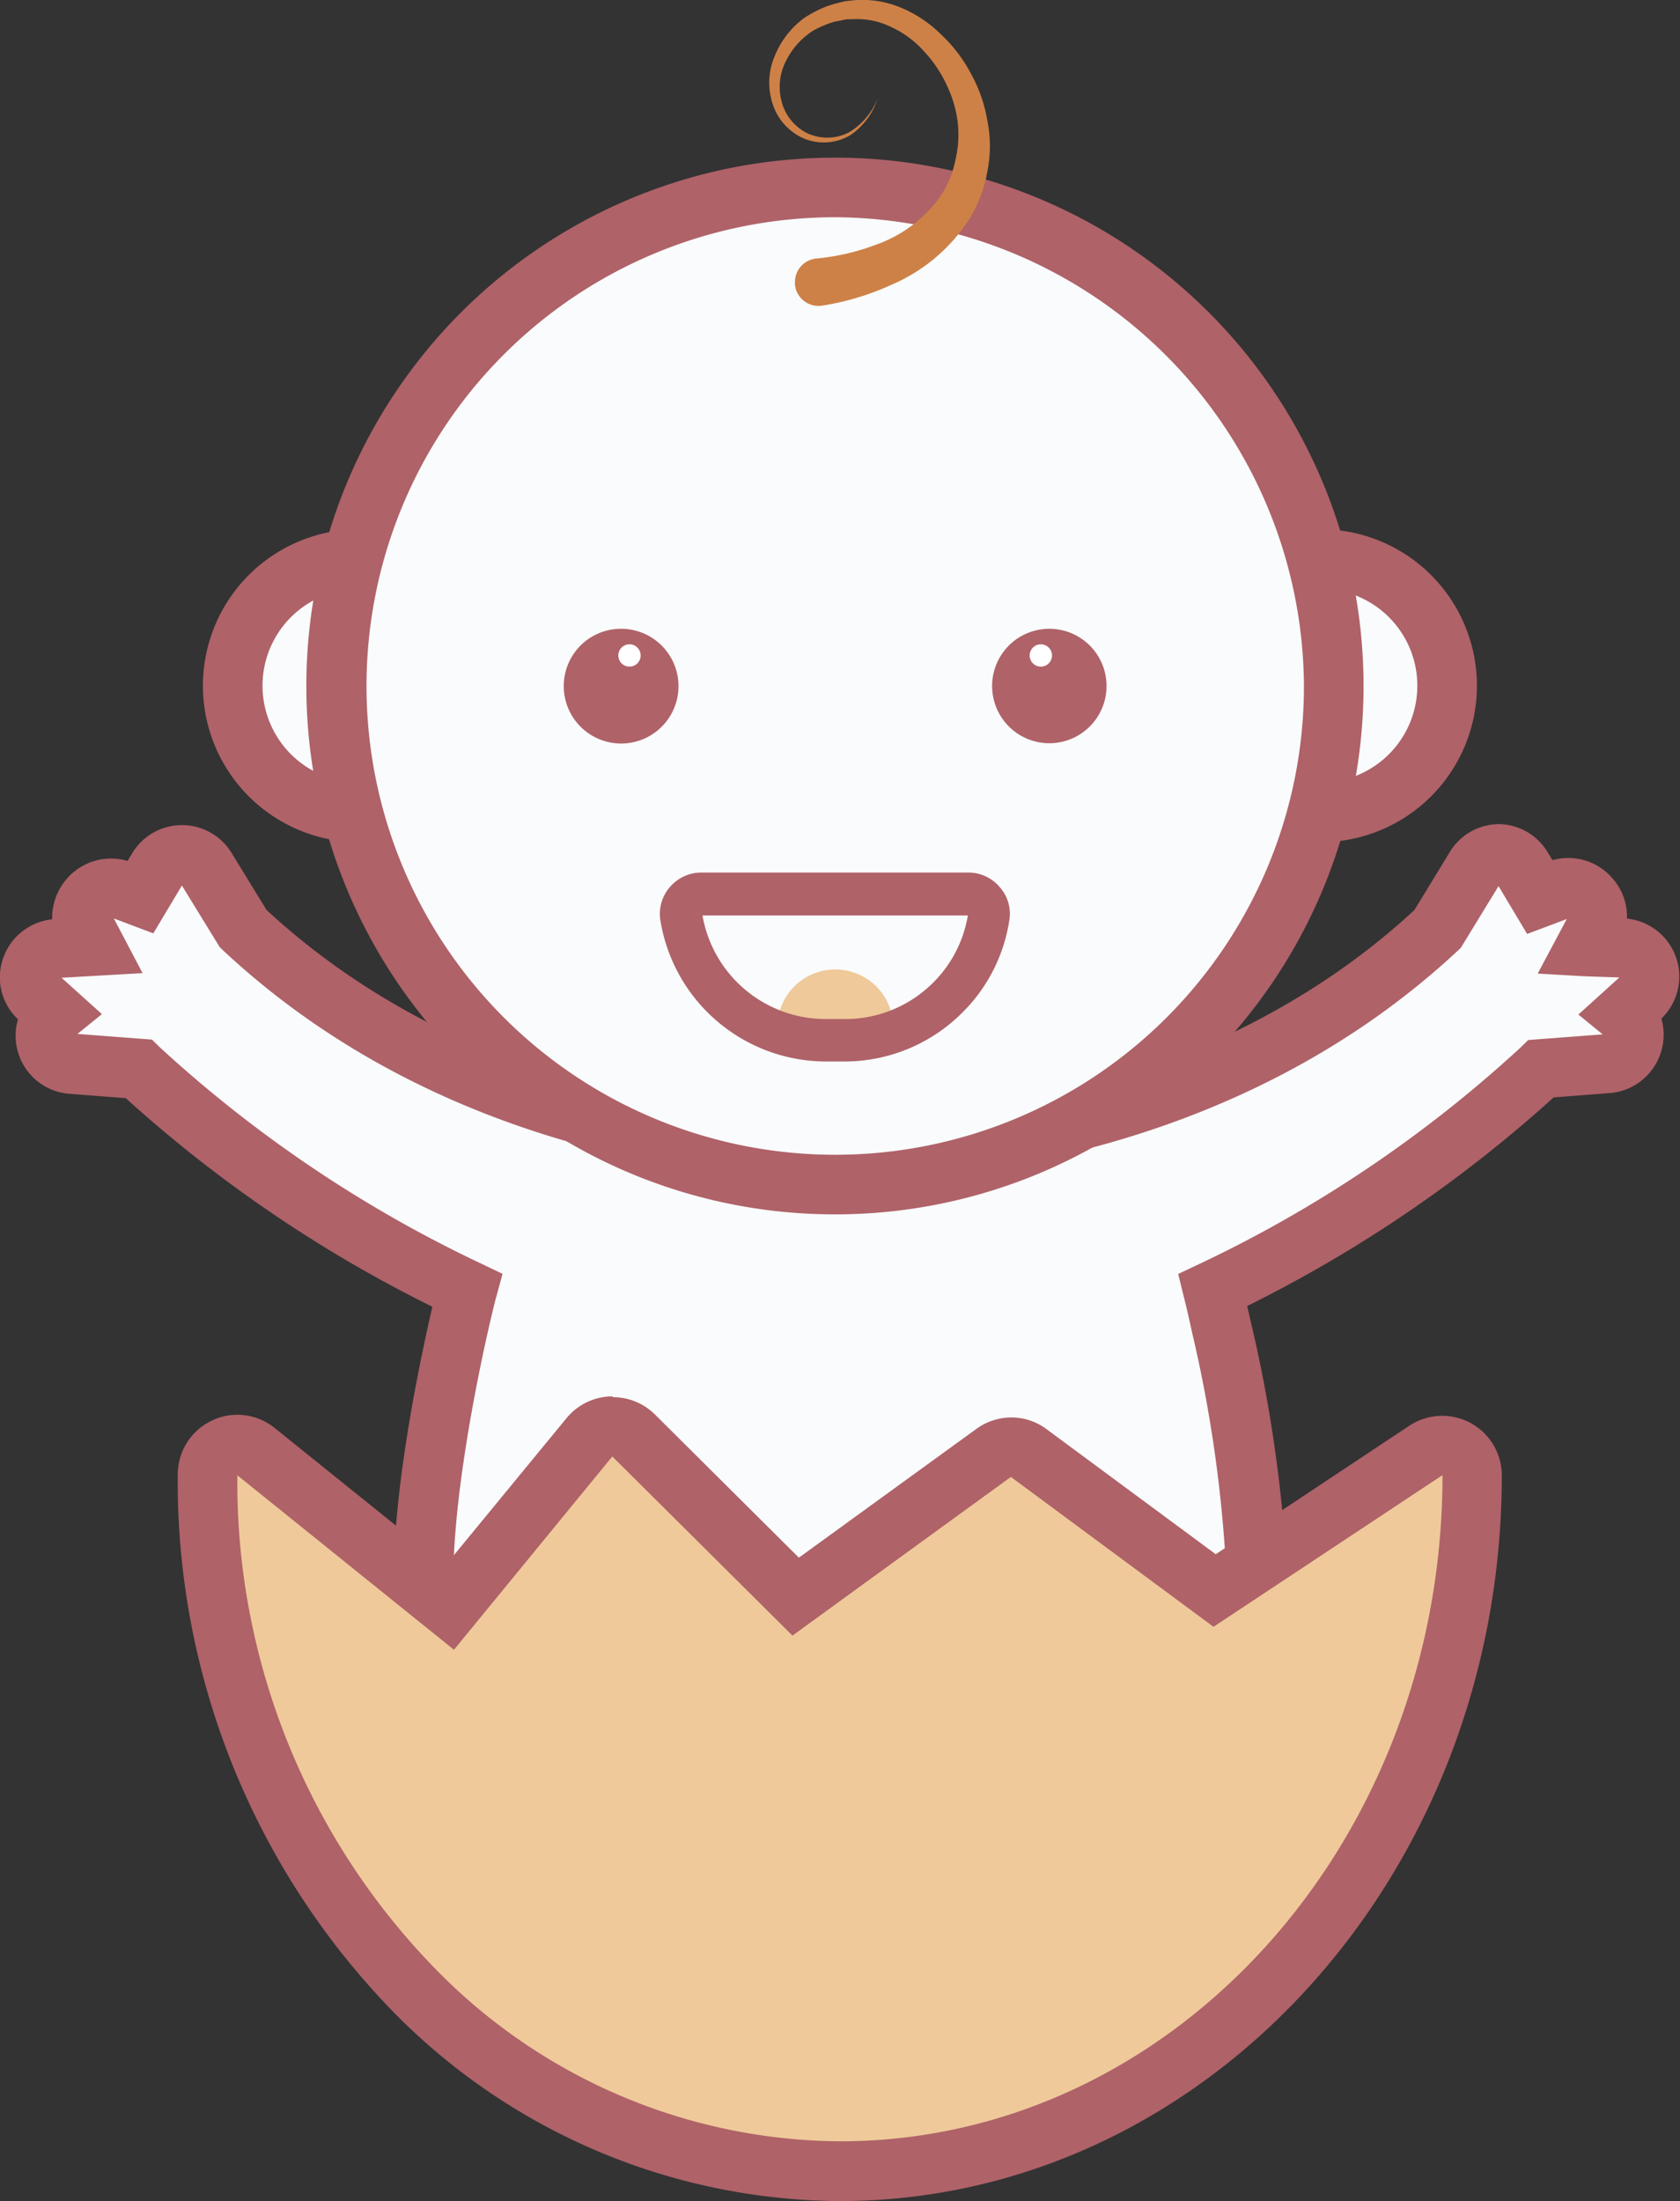
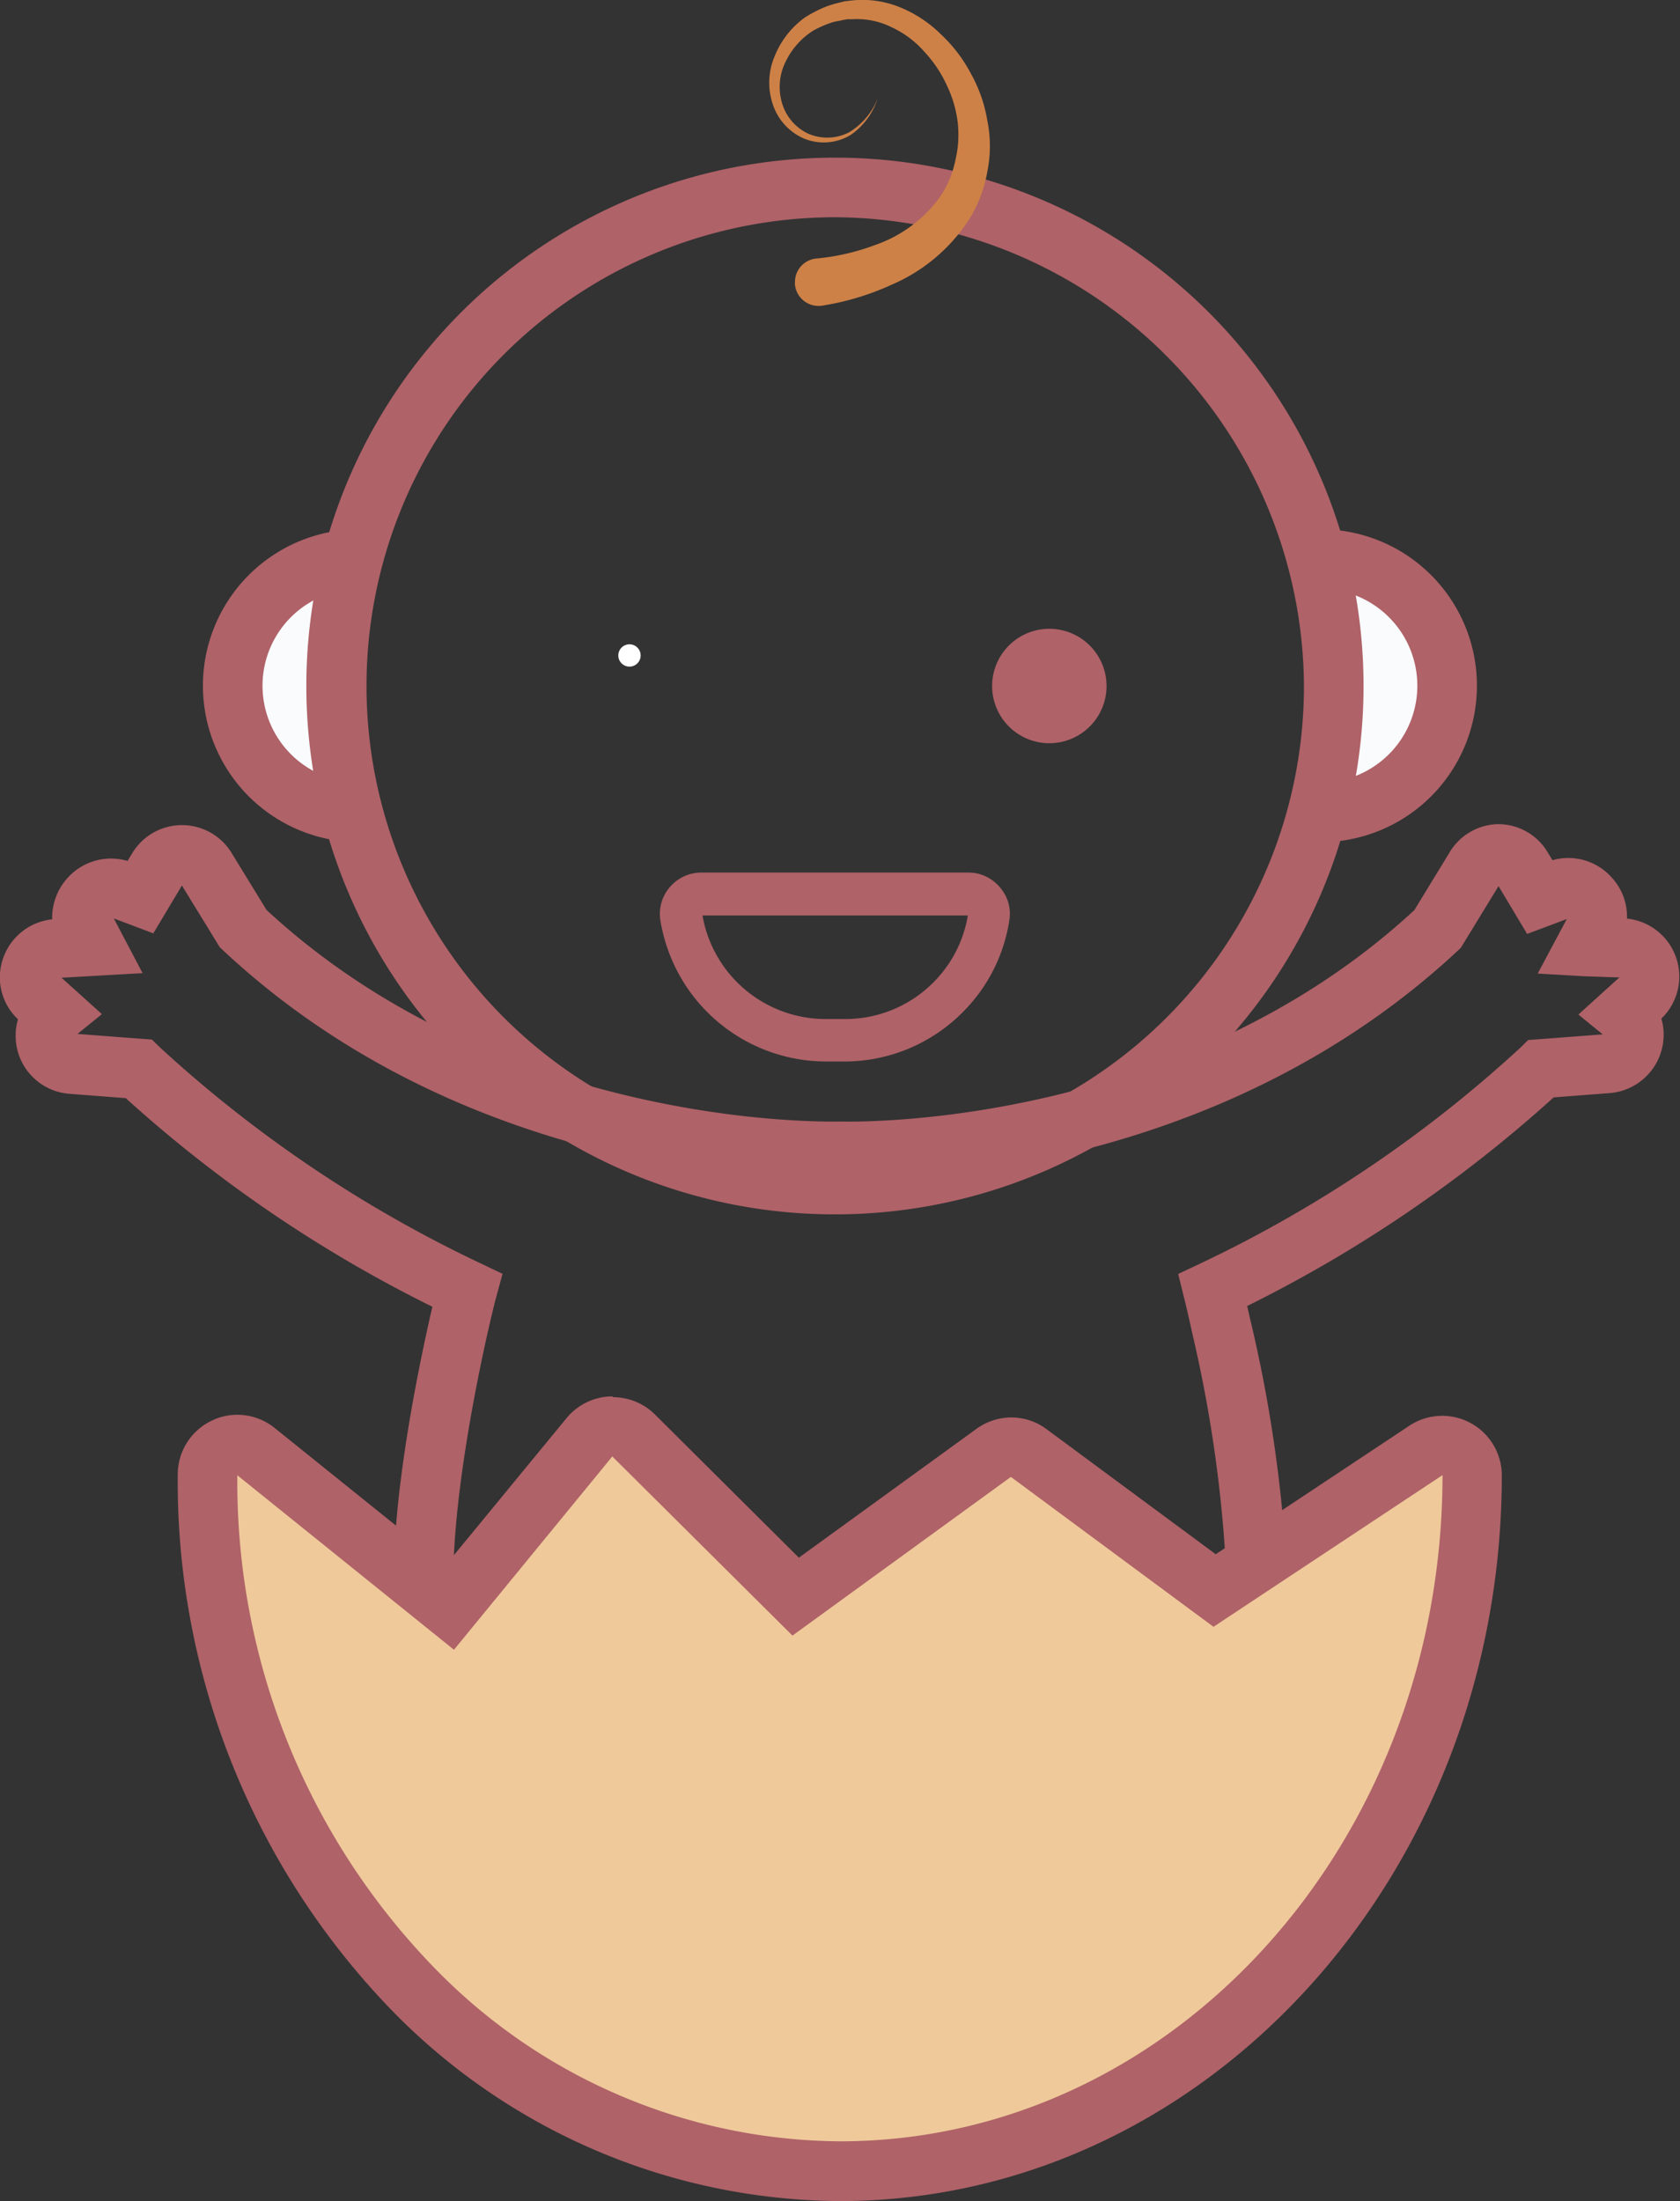
<svg xmlns="http://www.w3.org/2000/svg" id="OBJECTS" viewBox="0 0 112.76 147.72">
  <rect x="0" y="0" width="112.76" height="147.72" fill="#333333" stroke="none" />
  <defs>
    <style>.cls-1{fill:#f9fbfc;}.cls-2{fill:#af6268;}.cls-3{fill:#efc99a;}.cls-4{fill:#fff;}.cls-5{fill:#ce8147;}</style>
  </defs>
  <title>62</title>
-   <path class="cls-1" d="M189.76,333.68l-1.13,1a1.9,1.9,0,0,1-1,3.38l-4.49.35a87.62,87.62,0,0,1-22,14.86s.22.91.55,2.38a92.53,92.53,0,0,1,2.33,16.4,21.66,21.66,0,0,1-.22,3.84H108.3c-1.13-6.68,2.18-20.62,2.63-22.42a1.81,1.81,0,0,1,0-.2,87.75,87.75,0,0,1-22-14.86l-4.48-.35a1.9,1.9,0,0,1-1.06-3.38l-1.13-1a1.92,1.92,0,0,1,1.18-3.33l2.52-.14-.59-1.11a1.91,1.91,0,0,1,2.34-2.69l1.32.48L90.19,325a1.92,1.92,0,0,1,3.28,0l2.46,4c16.94,15.85,40,14.91,40,14.91h.08s23.11.94,40-14.91l2.47-4a1.91,1.91,0,0,1,3.27,0l1.15,1.93,1.33-.48a1.9,1.9,0,0,1,2.33,2.69l-.59,1.11,2.53.14A1.91,1.91,0,0,1,189.76,333.68Z" transform="translate(-79.64 -266.69)" />
  <path class="cls-2" d="M165.43,377.91H106.61l-.28-1.66c-1.06-6.23,1.37-17.71,2.33-21.86a90,90,0,0,1-20.58-14l-3.77-.29a3.9,3.9,0,0,1-3.62-3.91,3.6,3.6,0,0,1,.16-1.09,3.86,3.86,0,0,1-1-4.1,3.91,3.91,0,0,1,3.29-2.61,4,4,0,0,1,1-2.74,3.92,3.92,0,0,1,4.06-1.18l.31-.51a3.9,3.9,0,0,1,6.69,0l2.33,3.8c16.07,14.88,38.17,14.19,38.4,14.2h.16c.29,0,22.4.69,38.48-14.19l2.32-3.8A3.89,3.89,0,0,1,180.2,322h0a3.87,3.87,0,0,1,3.33,1.91l.31.51a3.89,3.89,0,0,1,4,1.19,3.84,3.84,0,0,1,1,2.73,3.91,3.91,0,0,1,2.31,6.71,3.93,3.93,0,0,1-3.46,5l-3.77.29a90.55,90.55,0,0,1-20.57,14l.19.84A94.09,94.09,0,0,1,166,372a23.53,23.53,0,0,1-.25,4.2Zm-55.33-4h51.84c0-.56,0-1.17,0-1.8a90.11,90.11,0,0,0-2.29-16c-.31-1.43-.53-2.31-.54-2.33l-.39-1.59,1.48-.7A86,86,0,0,0,181.69,337l.52-.51,5-.38-1.63-1.33,2.75-2.49-2.36-.08-3.12-.18,1.95-3.66-2.66,1-1.92-3.21-2.53,4.14-.2.19C160.12,346.69,137,345.94,136,345.9s-24.07.79-41.41-15.45l-.2-.19-2.54-4.14-1.92,3.21-2.65-1L89.21,332l-5.44.31,2.71,2.44-1.64,1.33,5,.38.52.51a86.19,86.19,0,0,0,21.48,14.48l1.53.73-.48,1.76C111.71,358.65,109.8,368.24,110.1,373.91Z" transform="translate(-79.64 -266.69)" />
  <path class="cls-1" d="M168.27,304.25a8.48,8.48,0,0,1,0,17" transform="translate(-79.64 -266.69)" />
  <path class="cls-2" d="M168.27,323.21v-4a6.48,6.48,0,0,0,0-13v-4a10.48,10.48,0,0,1,0,21Z" transform="translate(-79.64 -266.69)" />
  <path class="cls-1" d="M103.76,321.21a8.48,8.48,0,0,1,0-17" transform="translate(-79.64 -266.69)" />
  <path class="cls-2" d="M103.76,323.21a10.48,10.48,0,0,1,0-21v4a6.48,6.48,0,0,0,0,13Z" transform="translate(-79.64 -266.69)" />
-   <path class="cls-1" d="M169.16,312.73a33.48,33.48,0,1,1-33.46-33.46A33.46,33.46,0,0,1,169.16,312.73Z" transform="translate(-79.64 -266.69)" />
  <path class="cls-2" d="M135.7,348.19a35.46,35.46,0,0,1-6.48-70.33,35.91,35.91,0,0,1,6.48-.59,35.46,35.46,0,0,1,0,70.92Zm0-66.92a31.46,31.46,0,1,0,31.46,31.46A31.64,31.64,0,0,0,135.7,281.27Z" transform="translate(-79.64 -266.69)" />
-   <path class="cls-3" d="M139.58,335.8V336a9.8,9.8,0,0,1-3.22.54h-1.31a9.61,9.61,0,0,1-3.23-.55.71.71,0,0,1,0-.15,3.89,3.89,0,1,1,7.77,0Z" transform="translate(-79.64 -266.69)" />
  <path class="cls-2" d="M136.36,337.93h-1.31a11.28,11.28,0,0,1-11.09-9.5,2.74,2.74,0,0,1,.62-2.18,2.77,2.77,0,0,1,2.09-1h18a2.74,2.74,0,0,1,2.09,1,2.68,2.68,0,0,1,.63,2.17,11.07,11.07,0,0,1-3.15,6.22,11.18,11.18,0,0,1-7.93,3.29Zm-9.57-9.8a8.39,8.39,0,0,0,8.26,6.95h1.31a8.33,8.33,0,0,0,5.92-2.45,8.26,8.26,0,0,0,2.32-4.5Z" transform="translate(-79.64 -266.69)" />
  <path class="cls-2" d="M153.91,312.73a3.84,3.84,0,1,1-3.84-3.84A3.84,3.84,0,0,1,153.91,312.73Z" transform="translate(-79.64 -266.69)" />
-   <circle class="cls-4" cx="69.86" cy="43.99" r="0.75" />
-   <path class="cls-2" d="M117.48,312.73a3.85,3.85,0,1,0,3.85-3.84A3.84,3.84,0,0,0,117.48,312.73Z" transform="translate(-79.64 -266.69)" />
  <circle class="cls-4" cx="42.25" cy="43.99" r="0.75" />
  <path class="cls-5" d="M133,285.7a1.58,1.58,0,0,1,1.44-1.66,15.21,15.21,0,0,0,3.92-.9,9,9,0,0,0,4.25-3.07,6.41,6.41,0,0,0,1.09-2.35,9.59,9.59,0,0,0,.24-1.32,8.31,8.31,0,0,0,0-1.32,7.89,7.89,0,0,0-.73-2.62,8.39,8.39,0,0,0-1.53-2.3,6.64,6.64,0,0,0-2.19-1.64,5.21,5.21,0,0,0-2.63-.54h-.35l-.33.06c-.23.06-.46.08-.68.15a7.26,7.26,0,0,0-1.27.55,5.07,5.07,0,0,0-1.84,2.05,3.8,3.8,0,0,0-.29,2.71,3.29,3.29,0,0,0,1.72,2.13,3.19,3.19,0,0,0,2.81-.06,4.62,4.62,0,0,0,1.91-2.26,4.68,4.68,0,0,1-1.81,2.44,3.49,3.49,0,0,1-3.07.26,3.77,3.77,0,0,1-2.15-2.32,4.53,4.53,0,0,1,.13-3.24,5.94,5.94,0,0,1,2-2.57,8.29,8.29,0,0,1,1.48-.76,7.36,7.36,0,0,1,.8-.24l.4-.1.42-.05a6.68,6.68,0,0,1,3.31.45A8.4,8.4,0,0,1,142.8,269a9.93,9.93,0,0,1,2,2.62,9.73,9.73,0,0,1,1.11,3.17,8.63,8.63,0,0,1,0,3.41,9,9,0,0,1-1.24,3.24,11.66,11.66,0,0,1-5.19,4.36,17.85,17.85,0,0,1-4.64,1.4,1.59,1.59,0,0,1-1.85-1.5Z" transform="translate(-79.64 -266.69)" />
  <path class="cls-3" d="M136,412.41a40.33,40.33,0,0,1-28.3-11.88,49,49,0,0,1-14.15-34.82,2,2,0,0,1,2-2,2,2,0,0,1,1.26.44l13,10.46,9.38-11.42a2,2,0,0,1,1.45-.72h.1a2,2,0,0,1,1.41.58L133,373.85l13.28-9.65a2,2,0,0,1,1.18-.38,2,2,0,0,1,1.19.39l12.47,9.23,14.21-9.4a2,2,0,0,1,3.1,1.67C178.46,391.46,159.42,412.41,136,412.41Z" transform="translate(-79.64 -266.69)" />
  <path class="cls-2" d="M120.76,364.46l12.07,12,14.66-10.65,13.6,10.06,15.37-10.18c0,24.69-18.11,44.71-40.44,44.71a38.26,38.26,0,0,1-26.89-11.3A46.79,46.79,0,0,1,95.57,365.7l14.54,11.71,10.65-13m0-4h-.2a4,4,0,0,0-2.89,1.45l-8.13,9.89-11.46-9.22a4,4,0,0,0-2.51-.89,3.91,3.91,0,0,0-1.73.4,4,4,0,0,0-2.27,3.6A51,51,0,0,0,106.32,402,42.28,42.28,0,0,0,136,414.41c24.51,0,44.44-21.85,44.44-48.71a4,4,0,0,0-6.2-3.33l-13,8.63-11.35-8.39a3.93,3.93,0,0,0-2.37-.79,4,4,0,0,0-2.35.77l-11.91,8.64-9.65-9.6a4,4,0,0,0-2.82-1.17Z" transform="translate(-79.64 -266.69)" />
</svg>